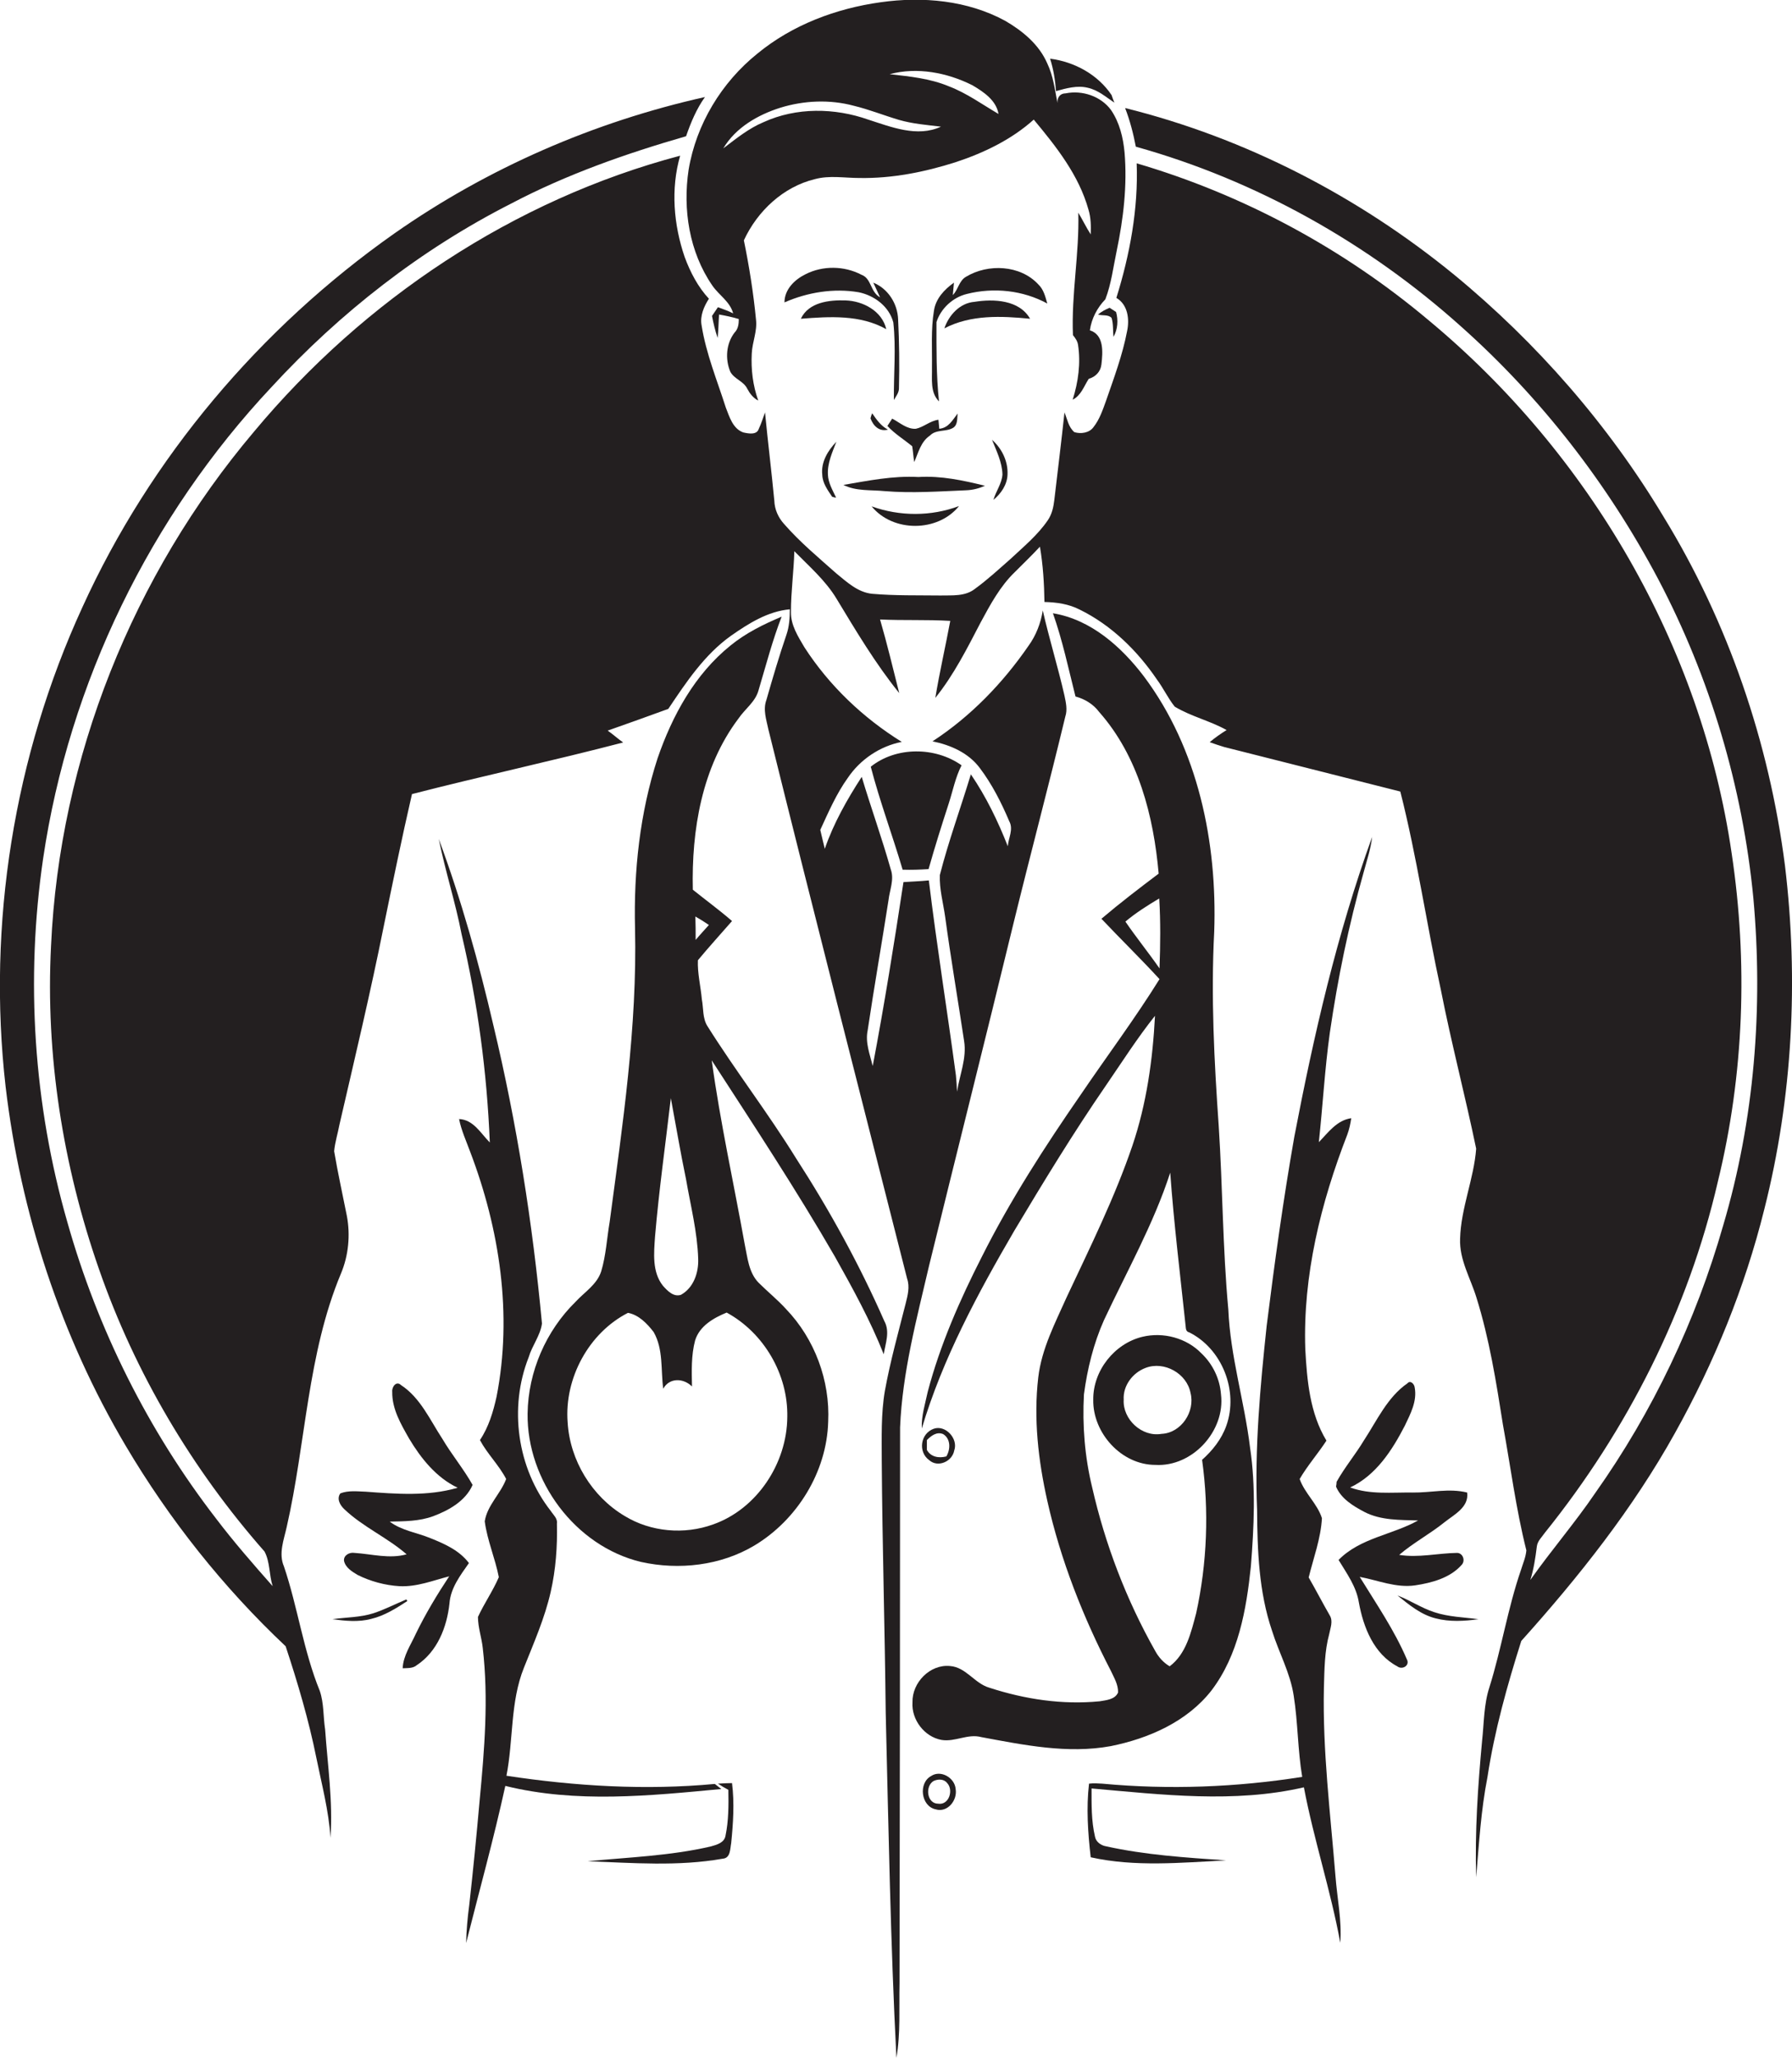
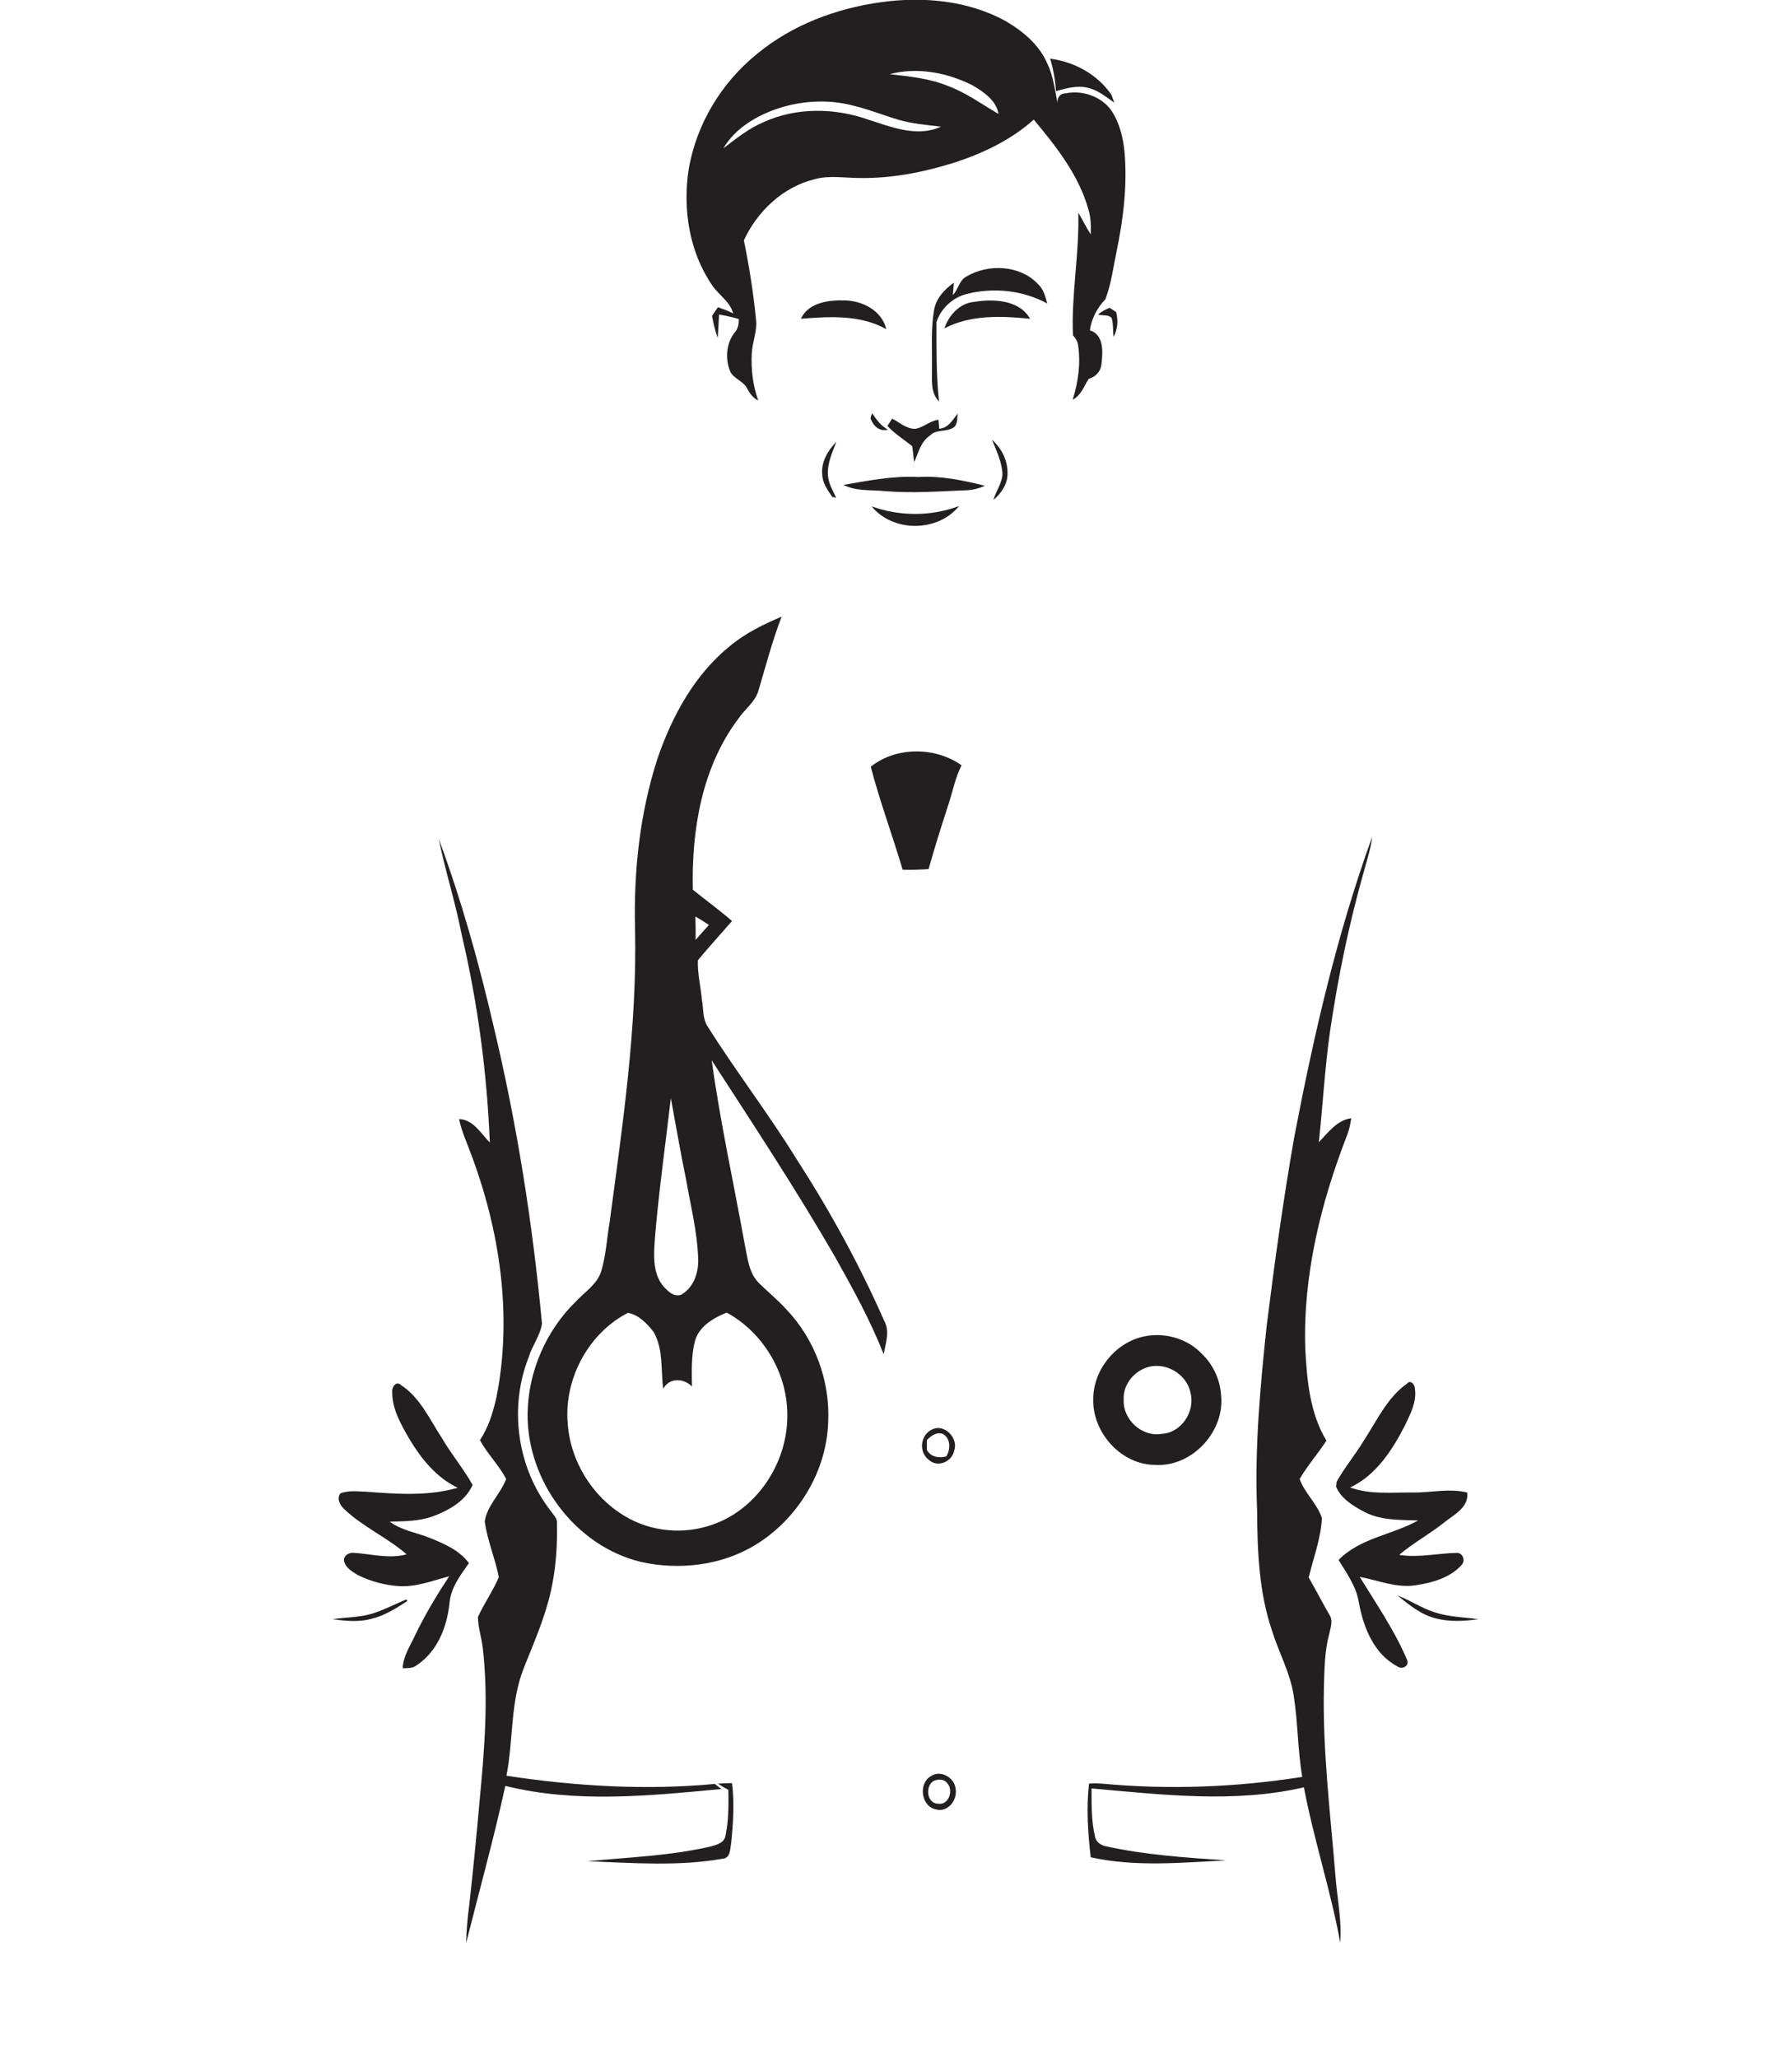
<svg xmlns="http://www.w3.org/2000/svg" version="1.1" id="Layer_1" x="0px" y="0px" viewBox="0 0 635.5 729.6" enable-background="new 0 0 635.5 729.6" xml:space="preserve">
  <g>
    <path fill="#231F20" d="M252.6,101.2c2.3,3.4,6.3,5.7,7.4,9.9c-1.7-0.9-3.6-1.5-5.4-2.2c-0.7,1-1.4,2.1-2.1,3.1   c0.5,2.6,1.1,5.2,2,7.8c0.3-2.8,0.3-5.5,0.5-8.3c2.3,0.4,4.7,0.9,7,1.6c0,1.7-0.2,3.5-1.5,4.8c-3,3.9-3.4,9.4-1.5,13.9   c1.4,2.6,4.7,3.3,6,6c0.9,1.7,2.1,3.3,3.9,4.2c-1.9-5.3-2.6-11-2.3-16.7c0.2-4.1,2-7.9,1.5-12c-0.9-9.4-2.4-18.8-4.3-28.1   c4.8-10.4,14-19,25.2-21.7c5.2-1.4,10.5-0.4,15.8-0.4c11.6,0.2,23.1-2.1,34.1-5.6c10-3.3,19.8-8,27.7-15.1c8,9.6,16,19.7,19.4,31.9   c0.9,2.9,0.9,5.9,0.8,8.8c-1.6-2.5-2.9-5.2-4.4-7.7c0.4,14.5-2.5,28.9-1.9,43.4c0.8,1,1.6,2.1,1.8,3.4c1,6.5,0.1,13.2-1.9,19.5   c3-1.5,4-4.8,5.7-7.4c2.4-0.7,4.2-2.5,4.5-5.1c0.5-4.3,1-10.5-4.1-12.1c0.6-4.2,2.6-8,5.5-11c2.1-5.5,2.8-11.4,4-17.1   c2.4-11.5,3.8-23.3,2.8-35c-0.5-5.3-1.8-10.6-4.8-15c-3.6-4.9-10.2-7.1-16.1-5.9c-2,0-3,1.5-2.9,3.4c-0.9-4.7-1.5-9.6-3.6-14   c-2.9-6.7-8.7-11.5-14.9-15.1c-13.4-7.3-29.3-8.7-44.2-6.6C296.5,3,281,8.8,268.6,19c-12.7,10.2-21.7,25-24.4,41.2   C242.1,74.2,244.4,89.3,252.6,101.2z M344.8,30.2c3.9,2.3,8.5,5.3,9.3,10.2c-5.8-3.4-11.3-7.4-17.6-9.8c-6.7-2.8-13.9-3.5-21-4.3   C325.2,23.7,335.8,25.7,344.8,30.2z M276.7,38.2c8.4-2.6,17.6-3,26.1-0.7c5.4,1.3,10.6,3.4,16,5c4.8,1.4,9.9,1.8,14.9,2.4   c-8.4,3.9-17.7,0.1-25.8-2.5c-11.9-4.2-25.5-4.4-37.1,0.9c-5.3,2.2-9.8,5.9-14.3,9.3C260.9,45.2,268.8,40.7,276.7,38.2z" />
    <path fill="#231F20" d="M385.7,31.1c3.7,0.8,6.5,3.3,9.5,5.3c-0.3-0.7-0.8-2-1-2.7c-4.9-7.3-13.2-11.8-21.8-12.9   c1.2,3.8,1.8,7.6,2.1,11.5C378.1,31.3,382,30.2,385.7,31.1z" />
-     <path fill="#231F20" d="M633,306.8c-5.6-43.6-20.1-86.2-43.1-123.7c-19.5-32.5-44.9-61.6-74.2-85.7c-34-27.8-74-48.5-116.7-59.1   c1.7,4.4,2.9,9,3.8,13.7c42.7,11.9,82.4,34.2,115.4,63.8c28.4,25.3,52,55.8,69.8,89.4c18.5,35.1,30,73.8,33.8,113.2   c3.5,38.9,0.4,78.5-10.7,116c-9.7,33.9-25,66.1-45.4,94.9c-7.2,10.6-15.6,20.3-23,30.8c1.2-3.8,1.8-7.8,2.3-11.8   c0.2-2,1.8-3.4,2.9-5c29.2-36.3,50.8-78.9,61.3-124.4c9.3-38,10.7-77.8,4.9-116.4c-10.7-73.5-50.5-141.7-107.5-189   C476.4,88.1,440.9,69,403.1,57.9c0.6,16.1-2.4,32.3-7.2,47.7c4.1,2.4,4.7,7.6,3.8,11.8c-1.6,8.4-4.6,16.4-7.4,24.5   c-1.2,3.3-2.3,6.7-4.5,9.5c-1.5,2.1-4.5,2.5-6.8,1.8c-2.1-1.8-2.5-4.6-3.5-7c-1.1,10.3-2.4,20.7-3.6,31c-0.3,2.5-0.8,5-2.3,7.2   c-3.6,5.3-8.6,9.4-13.3,13.8c-4.1,3.6-8.1,7.3-12.5,10.5c-3.5,2.8-8.1,2.3-12.3,2.4c-8.1-0.1-16.1,0.1-24.2-0.6   c-5.1-0.5-9-4.2-12.8-7.3c-6.3-5.6-12.8-11-18.4-17.4c-2.1-2.3-3.4-5.2-3.5-8.3c-1-10.5-2.3-20.9-3.3-31.3   c-0.7,1.9-1.3,3.9-2.2,5.8c-0.7,2.3-3.7,1.7-5.5,1.3c-3.7-1.3-4.9-5.5-6.2-8.8c-3.1-9.7-7-19.1-8.6-29.2c-0.6-3.3,0.8-6.6,2.6-9.4   c-3.9-4.2-6.6-9.4-8.6-14.8c-3.9-11.4-5-24.1-1.6-35.9c-59,15.6-112.1,51-151.1,97.8c-43,50.8-69,115.8-72,182.3   c-2,38.8,4.2,77.9,17,114.6c12.8,36.8,33,70.9,58.7,100.1c2,3.7,1.6,8.3,2.9,12.3c-6.9-7.8-13.8-15.7-20.1-24   c-24.1-31.2-42-67.1-52.7-105c-12-41.7-14.9-86-8.6-129c9.2-62.2,38-121.3,81-167.1c24.3-26.4,53-48.8,85.1-65.1   c19.6-10.3,40.7-17.7,61.9-23.8c1.7-4.9,3.7-9.7,6.7-13.9c-39.4,8.8-77.1,25.2-110.2,48.4c-47.6,33.5-86.5,79.5-110.6,132.5   C5,268-4.6,327.5,2,385.3c5.3,44.7,19.6,88.4,42.5,127.1c15.5,26.2,34.6,50.3,56.8,71.2c4.3,13,8.2,26.2,10.9,39.6   c1.9,9.4,4.4,18.7,5,28.3c0.9-12.9-1-25.6-1.9-38.4c-0.7-4.6-0.4-9.3-1.9-13.7c-5.8-14.2-7.8-29.6-12.7-44.1c-2-4.6,0-9.5,1-14.1   c6.8-29.8,7.3-61.2,19.2-89.7c2.7-6.4,3.4-13.7,2.1-20.5c-1.5-7.6-3.2-15.2-4.5-22.9c0.3-3.2,1.3-6.3,1.9-9.5   c5.4-23.4,11-46.8,15.7-70.3c3.2-15.6,6.4-31.2,10-46.8c24.9-6.4,50-11.8,74.9-18.3c-1.9-1.3-3.6-2.9-5.5-4.2   c7.2-2.5,14.3-5.1,21.5-7.7c6.3-9.4,12.8-19.2,22.2-25.9c6.3-4.4,13.1-8.7,20.9-9.4c0,3-0.2,6.1-1.2,9c-2.6,7.6-4.9,15.4-7.1,23.1   c-1.3,3.5,0,7.1,0.7,10.5c16.1,65,32.7,129.8,49.2,194.7c1,2.9,0.2,5.9-0.5,8.7c-2.6,10.3-5.5,20.6-7.4,31.1   c-1.4,8.2-1.1,16.6-1.1,25c0.2,29.7,1.1,59.3,1.4,89c1,40.8,1.7,81.6,3.8,122.4c1.5-8.7,0.9-17.6,1.1-26.4   c0.1-65.7,0.2-131.4,0.2-197.1c0.8-19.5,5.9-38.5,10.3-57.4c9.9-40.4,20.1-80.8,29.9-121.2c6-24.5,12.5-48.9,18.4-73.4   c0.8-2.4,0.2-5-0.3-7.4c-2.3-10.1-5.4-20.1-7.7-30.2c-0.7,4.5-2.4,8.9-5.1,12.6c-9.1,13.2-20.5,25-34,33.8   c6.4,1.3,12.8,4.1,16.8,9.5c4.3,5.7,7.6,12.2,10.4,18.8c1.6,2.9-0.3,6-0.5,8.9c-3.5-8.9-7.7-17.6-13.1-25.5   c-3.6,11.9-7.9,23.6-11,35.7c-0.2,5,1.2,9.9,1.9,14.9c2,14.7,4.5,29.3,6.7,43.9c1,6.2-1.6,12-2.5,18c-0.1-2-0.2-3.9-0.4-5.8   c-3.1-23.1-6.8-46-9.6-69.1c-3,0.3-6,0.4-9,0.6c-3.3,21.8-6.8,43.6-10.9,65.2c-1-4.1-2.7-8.3-1.8-12.6c2.3-15.4,5-30.8,7.4-46.2   c0.4-3.6,2.1-7.3,0.8-10.9c-3.1-11-7-21.8-10.3-32.8c-5.2,8-10,16.5-13.1,25.5c-0.5-2.2-1.1-4.4-1.6-6.7c2.9-6.3,5.7-12.8,9.8-18.5   c4.4-6.5,11.4-11.2,19.1-12.7c-13.7-8.5-25.7-19.9-34.5-33.5c-2.3-3.9-4.9-7.9-4.8-12.6c0-7.2,1-14.3,1.2-21.5   c5.3,5.4,11.1,10.4,15,16.9c6.9,11.4,13.8,23,22.2,33.4c-2.2-8.7-4.3-17.5-6.8-26.1c8.3,0.4,16.6,0,24.9,0.5   c-1.7,9.1-3.8,18.2-5.3,27.3c6.6-8.2,11.3-17.6,16.1-26.8c3.4-6.3,6.9-12.8,12.1-17.8c3-3,6-5.9,8.9-9c1.1,6.5,1.5,13.1,1.6,19.6   c4.3,0.1,8.6,0.7,12.5,2.7c11.2,5.5,20.4,14.5,27.4,24.8c2.3,3.1,3.9,6.6,6.3,9.6c5.8,3.5,12.5,5,18.4,8.3c-2.1,1.3-4.1,2.7-6,4.3   c1.7,0.6,3.4,1.2,5.1,1.7c20.8,5.3,41.7,10.5,62.5,15.8c5.9,23.2,9.3,47,14.4,70.4c3.7,18.8,8.6,37.4,12.5,56.2   c-0.8,10.7-5.4,21-5.7,31.9c-0.3,7.5,3.7,14,5.8,20.9c4.6,14.7,7,29.9,9.4,45.1c2.7,14.8,4.6,29.8,8.3,44.5   c-0.2,2.4-1.2,4.6-1.9,6.9c-4.7,13.6-6.9,27.9-11.2,41.6c-2,6.1-1.9,12.6-2.6,19c-1.5,16.1-2.6,32.3-2.1,48.4   c1-11.9,1.7-23.8,4-35.5c2.5-16.5,7-32.5,12-48.3c20.4-22.7,39.6-46.9,54.5-73.7c13.9-24.9,24.8-51.6,31.7-79.4   C635.7,389.1,637.9,347.4,633,306.8z" />
-     <path fill="#231F20" d="M305.5,97.4c-6.1-3.2-13.7-3.3-19.8-0.2c-3.9,1.9-7.5,5.4-7.5,10c8.2-3.6,17.5-5.1,26.3-3.6   c5.5,1.1,10.8,5,12.3,10.7c1,9.1,0.1,18.4,0.2,27.5c0.8-1.4,1.9-2.7,1.8-4.4c0.2-8.1,0.1-16.2-0.3-24.2c-0.2-5.6-3.6-10.9-8.8-13   c0.8,1.7,1.6,3.5,2.4,5.2C308.6,103.5,309.1,98.7,305.5,97.4z" />
    <path fill="#231F20" d="M368.2,100.8c-6.4-6.9-17.8-7.4-25.6-2.7c-2.5,1.4-2.8,4.6-4.7,6.5c0.1-1.1,0.3-3.3,0.4-4.4   c-3.4,2.4-6.5,5.7-7.1,10c-1.1,6.6-0.6,13.4-0.7,20.1c0.1,4.1-0.7,8.8,2.5,12c-1-9.3-0.9-18.8-0.9-28.1c1.5-4.8,5.8-8.8,10.8-10   c9.5-2.4,19.9-1.3,28.5,3.4C370.7,105.1,370.1,102.6,368.2,100.8z" />
    <path fill="#231F20" d="M299.9,106.5c-5.8-0.2-13.1,0.6-15.9,6.5c10.2-0.8,21.1-1.5,30.3,3.7C312.8,110.2,306,106.7,299.9,106.5z" />
    <path fill="#231F20" d="M345.6,107c-5.2,0.4-9.1,4.7-10.7,9.4c9.4-4.9,20.2-4.4,30.4-3.4C361.5,106.3,352.4,105.9,345.6,107z" />
    <path fill="#231F20" d="M389.4,111.5c1.5,0.5,3.6-0.1,4.8,1.2c0.7,2.2,0.4,4.5,0.7,6.7c1.5-2.7,1.7-5.9,0.9-8.8   c-0.6-0.4-1.7-1.1-2.3-1.5C392.1,109.7,390.7,110.4,389.4,111.5z" />
    <path fill="#231F20" d="M309.3,146.5c-0.2,0.4-0.5,1.3-0.6,1.8c1,2.7,3.1,4.8,6.2,4C312.4,151,310.8,148.7,309.3,146.5z" />
    <path fill="#231F20" d="M324.2,163.8c1.5-3.3,2.3-7.2,5.6-9.4c2.2-2.3,5.8-1.2,8.3-2.8c1.6-1.1,1.3-3.4,1.5-5   c-1.8,2.3-3.2,5.1-6.5,5.4c-0.1-0.8-0.2-2.4-0.3-3.2c-3,0.4-5.2,2.6-8,3.2c-3.2,0.2-5.7-2.2-8.4-3.6c-0.6,0.9-1.1,1.7-1.7,2.6   c2.6,2.8,5.9,4.8,8.8,7.2C323.8,160,323.9,161.9,324.2,163.8z" />
    <path fill="#231F20" d="M357.3,168.2c0.2-4.7-2-9.2-5.5-12.3c1.6,4,3.6,8,3.7,12.3c-0.2,3.2-2.3,5.9-3.2,9   C355,175,357.2,171.8,357.3,168.2z" />
    <path fill="#231F20" d="M291.6,168.3c0.1,3,1.9,5.4,3.5,7.8c0.3,0.1,1,0.3,1.4,0.3c-1.2-2.6-2.8-5.2-2.9-8.2   c-0.2-4.1,1.6-7.9,3-11.6C293.6,159.7,291.1,163.8,291.6,168.3z" />
    <path fill="#231F20" d="M349.3,172.2c-7.7-1.9-15.6-3.6-23.6-3.1c-9-0.5-17.8,1.3-26.6,2.8c4.5,2.3,9.7,1.7,14.6,2.2   c9.7,0.8,19.3,0.1,29-0.3C345.1,173.7,347.3,173.1,349.3,172.2z" />
    <path fill="#231F20" d="M309.1,179.5c7.6,9.3,23.5,9.2,31-0.1C330.2,183.1,319.1,183.1,309.1,179.5z" />
-     <path fill="#231F20" d="M429.6,599.3c9.6-12.6,12.4-28.7,14-44c1.1-14,1.8-28.2-0.3-42.2c-2-16.4-7-32.3-7.7-48.9   c-2-21.6-2-43.4-3.4-65c-1.6-22.9-2.8-45.9-1.6-68.9c1.1-31.7-5.7-64.9-25-90.6c-8-10.5-18.8-20.1-32.2-22.3   c3.4,9.6,5.5,19.6,8,29.5c3.3,0.9,6.3,2.7,8.4,5.5c13.9,15.7,19.3,36.9,21.1,57.3c-6.9,5.2-13.7,10.4-20.3,16   c6.8,7.2,13.9,14.1,20.6,21.4c-8.7,14-18.6,27.2-27.9,40.9c-12.8,18.5-25,37.4-35.1,57.5c-7.8,15.3-14.8,31.2-19.2,47.9   c-0.9,4.3-2.3,8.5-2.1,13c7.4-24.8,19.8-47.8,32.8-70.1c10.4-17.4,21-34.8,32.5-51.5c5.7-8.3,11.1-16.8,17.4-24.7   c-0.8,15.6-3,31.2-8,46c-6.3,18.5-15,36-23.3,53.7c-4.1,9.2-8.9,18.3-10.1,28.5c-1.7,14.6,0,29.4,3.2,43.7   c4.7,21,12.7,41.3,22.6,60.4c1.1,2.4,2.6,4.8,2.5,7.6c-1.1,2.5-4.2,2.7-6.5,3.1c-13.2,1.3-26.5-0.7-39.1-4.8   c-5.3-1.5-8.3-7.3-14-7.7c-7.1-0.7-13.5,5.9-13.3,12.9c-0.4,6.1,4.2,12.2,10.3,13.3c4.8,0.8,9.3-2.3,14.1-1   c15.1,2.8,30.6,6,45.9,3.2C407.3,616.3,420.9,610.4,429.6,599.3z M399.1,326.7c3.7-3.1,7.8-5.7,12-8.2c0.5,8.3,0.4,16.5,0.1,24.8   C407.3,337.7,403,332.4,399.1,326.7z M387.3,527.2c-2.6-10.7-3.5-21.9-2.9-32.9c1.2-9,3.4-18,7.1-26.3   c8.1-17.3,17.6-34.1,23.5-52.3c1.3,18,3.5,35.9,5.4,53.8c0.2,1-0.1,2.5,1.3,2.8c11.7,5.8,17.6,20.8,13.2,33.1   c-1.7,4.8-4.9,8.8-8.6,12.1c2.5,18,1.8,36.6-2.1,54.4c-1.8,6.7-3.5,14.4-9.4,18.8c-2.2-1.3-3.9-3.2-5.1-5.4   C399.4,567.1,391.9,547.4,387.3,527.2z" />
    <path fill="#231F20" d="M313.4,480.1c0.6-3.9,2.3-8,0.2-11.8c-8.8-20-19.4-39.3-31.3-57.7c-9.9-16-21.4-30.9-31.4-46.8   c-1.8-2.8-1.4-6.4-2-9.5c-0.4-4.6-1.6-9.3-1.4-13.9c3.9-4.7,8.1-9.3,12.1-13.9c-4.5-3.9-9.3-7.4-13.9-11.1   c-0.5-21.1,3.2-43.5,16.2-60.7c2.3-3.4,6-5.9,7.1-10c2.6-8.7,4.9-17.6,8.2-26.1c-6.4,2.7-12.7,5.8-18.1,10.2   c-12.7,10.2-20.7,24.9-25.9,40c-6.3,19.4-8.5,40-8,60.3c0.8,34.9-4.4,69.6-9,104.1c-1,5.9-1.3,11.9-3,17.5c-1.5,4.7-6,7.4-9.1,10.8   c-10.5,10.3-16.8,24.8-17,39.6c-0.3,23.8,16.9,47,40.2,52.6c13.5,3,28.3,1.3,40.2-5.8c15.2-9.1,25.7-26.1,26.2-43.9   c0.7-14.6-4.8-29.4-15-40c-3-3.3-6.5-6.1-9.7-9.3c-3.5-3.6-3.9-8.9-4.9-13.6c-3.9-21.7-8.7-43.3-11.7-65.2   c14.9,23,30,45.9,43.7,69.6C302.5,456.9,308.7,468.2,313.4,480.1z M251.4,327.9c-1.6,1.8-3.2,3.5-4.7,5.3c0-2.8,0-5.5-0.1-8.3   C248.2,325.8,249.8,326.8,251.4,327.9z M232.3,438.3c1.4-16.4,3.7-32.7,5.6-49c1.8,9.6,3.4,19.2,5.4,28.8c1.6,9.3,4,18.6,4.3,28.1   c0.2,4.9-1.6,10.3-6.1,12.8c-2.6,0.9-4.8-1.4-6.4-3.2C231.2,450.9,231.9,444.2,232.3,438.3z M257.7,465.3   c13.2,7.2,21.8,21.9,21.5,37c-0.1,16.4-10.7,32.6-26.3,38.1c-10.2,3.7-22.1,2.7-31.4-3c-11.6-6.9-19.4-19.7-20.2-33.2   c-1.2-15.6,7.5-31.7,21.4-38.8c3.8,0.7,6.8,3.8,9.1,6.8c3.5,6.1,2.5,13.4,3.4,20.1c2.2-4,7.2-3.8,10.2-0.8   c-0.1-5.5-0.3-11,1.1-16.3C248.1,470,253.1,467.2,257.7,465.3z" />
    <path fill="#231F20" d="M320.1,308.3c3.1,0.1,6.1,0,9.2-0.2c2.2-7.8,4.6-15.4,7.1-23.1c1.5-4.6,2.4-9.4,4.6-13.7   c-9.3-6.6-23.2-6.7-32.2,0.5C312,284.1,316.5,296.1,320.1,308.3z" />
    <path fill="#231F20" d="M469.5,598.2c0.2-6.4,0.2-12.8,1.9-19c0.4-2.1,1.4-4.5,0.2-6.5c-2.6-4.5-4.9-9-7.5-13.5   c1.7-6.9,4.3-13.8,4.7-21c-1.6-5.1-6.1-8.8-7.9-13.9c2.8-4.8,6.5-9,9.5-13.6c-5.9-9.7-6.9-21.4-7.5-32.4   c-0.9-26.1,5.5-51.9,14.9-76.1c0.7-1.9,1.1-3.8,1.4-5.8c-5.1,0.7-8.2,5.1-11.5,8.5c1.4-12.9,2.1-25.9,3.9-38.8   c2.8-19.2,6.7-38.2,12-56.9c1.1-4.1,2.5-8.2,3-12.5c-12.5,34.5-20.7,70.3-27.6,106.3c-3.9,22.2-7,44.6-9.8,67   c-2.3,21.6-4.3,43.4-3.4,65.2c0.1,14.4,0.6,29.1,5.3,42.9c2.4,7.7,6.5,15,7.7,23.1c1.5,9.5,1.4,19.2,3,28.7   c-23.4,3.7-47.3,4.6-70.9,2.4c-1.6-0.1-3.1-0.2-4.7,0c-1,8.6-0.4,17.4,0.6,26.1c15.7,3.5,32.1,1.9,48,1.1c-14.3-1-28.6-1.9-42.6-5   c-1.8-0.3-3.6-1.6-3.9-3.5c-1.3-5.6-1.2-11.3-1.2-17c25,2.2,50.6,5.3,75.3-0.4c3.5,18.5,9.5,36.5,12.9,55.1   c0.6-7.9-1.1-15.7-1.7-23.6C471.8,642.9,469,620.6,469.5,598.2z" />
    <path fill="#231F20" d="M255.8,634.2c-0.8-0.6-1.5-1.2-2.3-1.8c-24.6,2.3-49.5,0.8-73.9-2.9c2.5-12.7,1.3-26.1,6.2-38.3   c3.5-8.8,7.4-17.6,9.5-26.9c1.8-7.9,2.4-16.1,2.2-24.2c0.3-1.8-1.3-3.1-2.2-4.5c-11.9-15.2-14.9-36.6-7.8-54.5   c1.2-4.1,4.1-7.6,4.7-11.9c-3.3-35.5-8.9-70.9-17.2-105.6c-5.2-22.4-11.4-44.6-19.4-66.2c2.3,11.4,5.9,22.4,8.1,33.8   c5.7,24.2,9,49,10,73.8c-3.2-3.2-5.8-8.1-10.9-8.3c0.8,4,2.5,7.7,3.9,11.5c10.5,27.5,15.1,57.8,9.4,86.9   c-1.2,5.4-2.8,10.8-5.9,15.4c2.6,4.9,6.7,8.8,9.3,13.8c-2,5.3-6.7,9.3-7.6,15c0.9,6.8,3.7,13.1,5,19.8c-2.1,4.9-5.2,9.3-7.4,14.1   c0,3.7,1.3,7.3,1.7,11c2.1,18,0.6,36-1.1,54c-1.1,12.4-2.3,24.8-3.7,37.2c-0.6,4.5-1,8.9-1.1,13.4c4.7-18.6,9.8-37,13.9-55.7   C204.3,639.3,230.4,636.6,255.8,634.2z" />
    <path fill="#231F20" d="M433,494.3c-0.4-5.5-2.9-10.7-6.9-14.5c-5.3-5.5-13.6-7.7-21-5.9c-9.9,2.4-17.5,12-17.4,22.3   c-0.2,11.8,10,23.1,22,23.1C422.9,520.1,434.6,507.2,433,494.3z M398.5,496.2c-0.3-5,3.2-9.6,7.8-11.3c6.6-2.5,14.6,2,15.9,8.9   c1.7,6.6-3.3,14.2-10.3,14.5C404.9,509.5,398.1,503.1,398.5,496.2z" />
    <path fill="#231F20" d="M152.7,545.3c-4.8-2-10.3-2.7-14.5-5.9c5.2-0.1,10.5-0.1,15.4-1.9c5.6-2.1,11.5-5.4,14-11.1   c-3.2-5.7-7.4-10.7-10.7-16.3c-4.4-6.7-7.8-14.6-14.7-19.1c-1.6-1.6-3.3,0.6-3.1,2.4c-0.1,6.1,3.1,11.5,6,16.6   c4.2,7,9.6,13.8,17.2,17.4c-10.6,3.1-21.8,2.2-32.6,1.4c-3-0.1-6.2-0.5-9,0.6c-1.4,1.9-0.1,4.2,1.4,5.6c6.6,6.3,15.2,10,22.1,16   c-6.1,1.7-12.3-0.1-18.5-0.5c-1.7-0.3-3.9,0.8-3.7,2.8c0.5,2.4,2.8,3.8,4.8,5c4.6,2.3,9.8,3.7,14.9,4c6.1,0.3,11.8-2,17.6-3.5   c-4.3,6.5-8.4,13.3-11.8,20.3c-1.8,4-4.5,7.8-4.7,12.3c1.7-0.1,3.6,0.1,5-1.1c7.3-4.8,10.7-13.5,11.6-21.9c0.4-5.5,3.9-10,6.9-14.3   C162.9,549.6,157.7,547.3,152.7,545.3z" />
    <path fill="#231F20" d="M482.2,559c6.5,1.2,12.9,4,19.7,3c5.9-0.9,12.3-2.6,16.4-7.2c1.5-1.5,0.5-4.3-1.6-4.3   c-6.8,0.1-13.7,1.8-20.5,0.7c5-4.3,10.9-7.4,16.1-11.6c3.4-2.7,8.7-5.3,8-10.5c-6.4-1.6-12.9,0.1-19.4,0c-7.4-0.1-15,0.8-22.1-1.8   c9.2-4.3,14.9-13.2,19.4-21.9c2-4.2,4.4-8.7,3.5-13.5c-0.1-1.2-1.5-2.8-2.6-1.5c-7.1,4.9-10.8,13.2-15.4,20.2   c-3,5-6.8,9.5-9.7,14.7c0,0.4-0.1,1.3-0.2,1.7c1.8,4.3,6.1,6.9,10.1,9c5.8,3,12.6,2.8,19,3c-9.1,5.1-20.6,6.2-28.2,14   c2.9,4.8,6.3,9.4,7.2,15.1c1.6,8.8,5.3,18.2,13.6,22.6c1.8,1.4,4.6-0.3,3.4-2.5C494.5,577.9,488.1,568.6,482.2,559z" />
    <path fill="#231F20" d="M329.5,517.6c3.1,2.8,8.2,0.5,8.9-3.4c1.5-4.2-3.1-9.2-7.3-7.7C326.4,508.2,325.5,514.7,329.5,517.6z    M328.7,510.5c1.5-1.5,3.5-3.1,5.8-2.1c2.7,1.7,2.6,5.4,1.1,7.9c-2.7,0.7-5.5,0.2-6.9-2.3C328.7,512.8,328.7,511.6,328.7,510.5z" />
    <path fill="#231F20" d="M508.6,571.5c-4.6-1.5-8.5-4.2-13-5.9c4.1,3.3,8.3,6.8,13.5,8.1c5,1.3,10.2,1,15.2,0.3   C519.1,573.3,513.7,573.2,508.6,571.5z" />
    <path fill="#231F20" d="M144.1,567c-3.9,1.6-7.7,3.6-11.7,4.9c-4.7,1.5-9.7,1.4-14.5,2.1c4.5,0.6,9.2,1.1,13.7-0.1   c4.7-1.1,8.8-3.7,12.8-6.3C144.4,567.4,144.2,567.1,144.1,567z" />
    <path fill="#231F20" d="M330.2,629.6c-4.6,2.5-3.6,10.7,1.6,11.8c4.2,1.3,7.8-3.2,7.1-7.2C338.6,630.2,333.6,627.3,330.2,629.6z    M332.7,639.4c-4,0-4.7-6.1-1.7-8c1.6-0.8,3.8-0.8,4.9,0.7C338.2,634.5,336.6,640,332.7,639.4z" />
    <path fill="#231F20" d="M254.6,632.3c1.2,0.8,2.4,1.5,3.7,2.2c0.1,5.4,0.1,10.9-1,16.2c-0.4,2.6-3.2,3.3-5.4,3.9   c-14.3,3.3-29,3.8-43.5,5.2c15.9,0.6,32.1,1.9,47.9-0.9c2.8-0.2,2.6-3.5,3-5.5c0.7-7,1.2-14.2,0.3-21.3   C258.3,632.1,255.9,632.2,254.6,632.3z" />
  </g>
</svg>